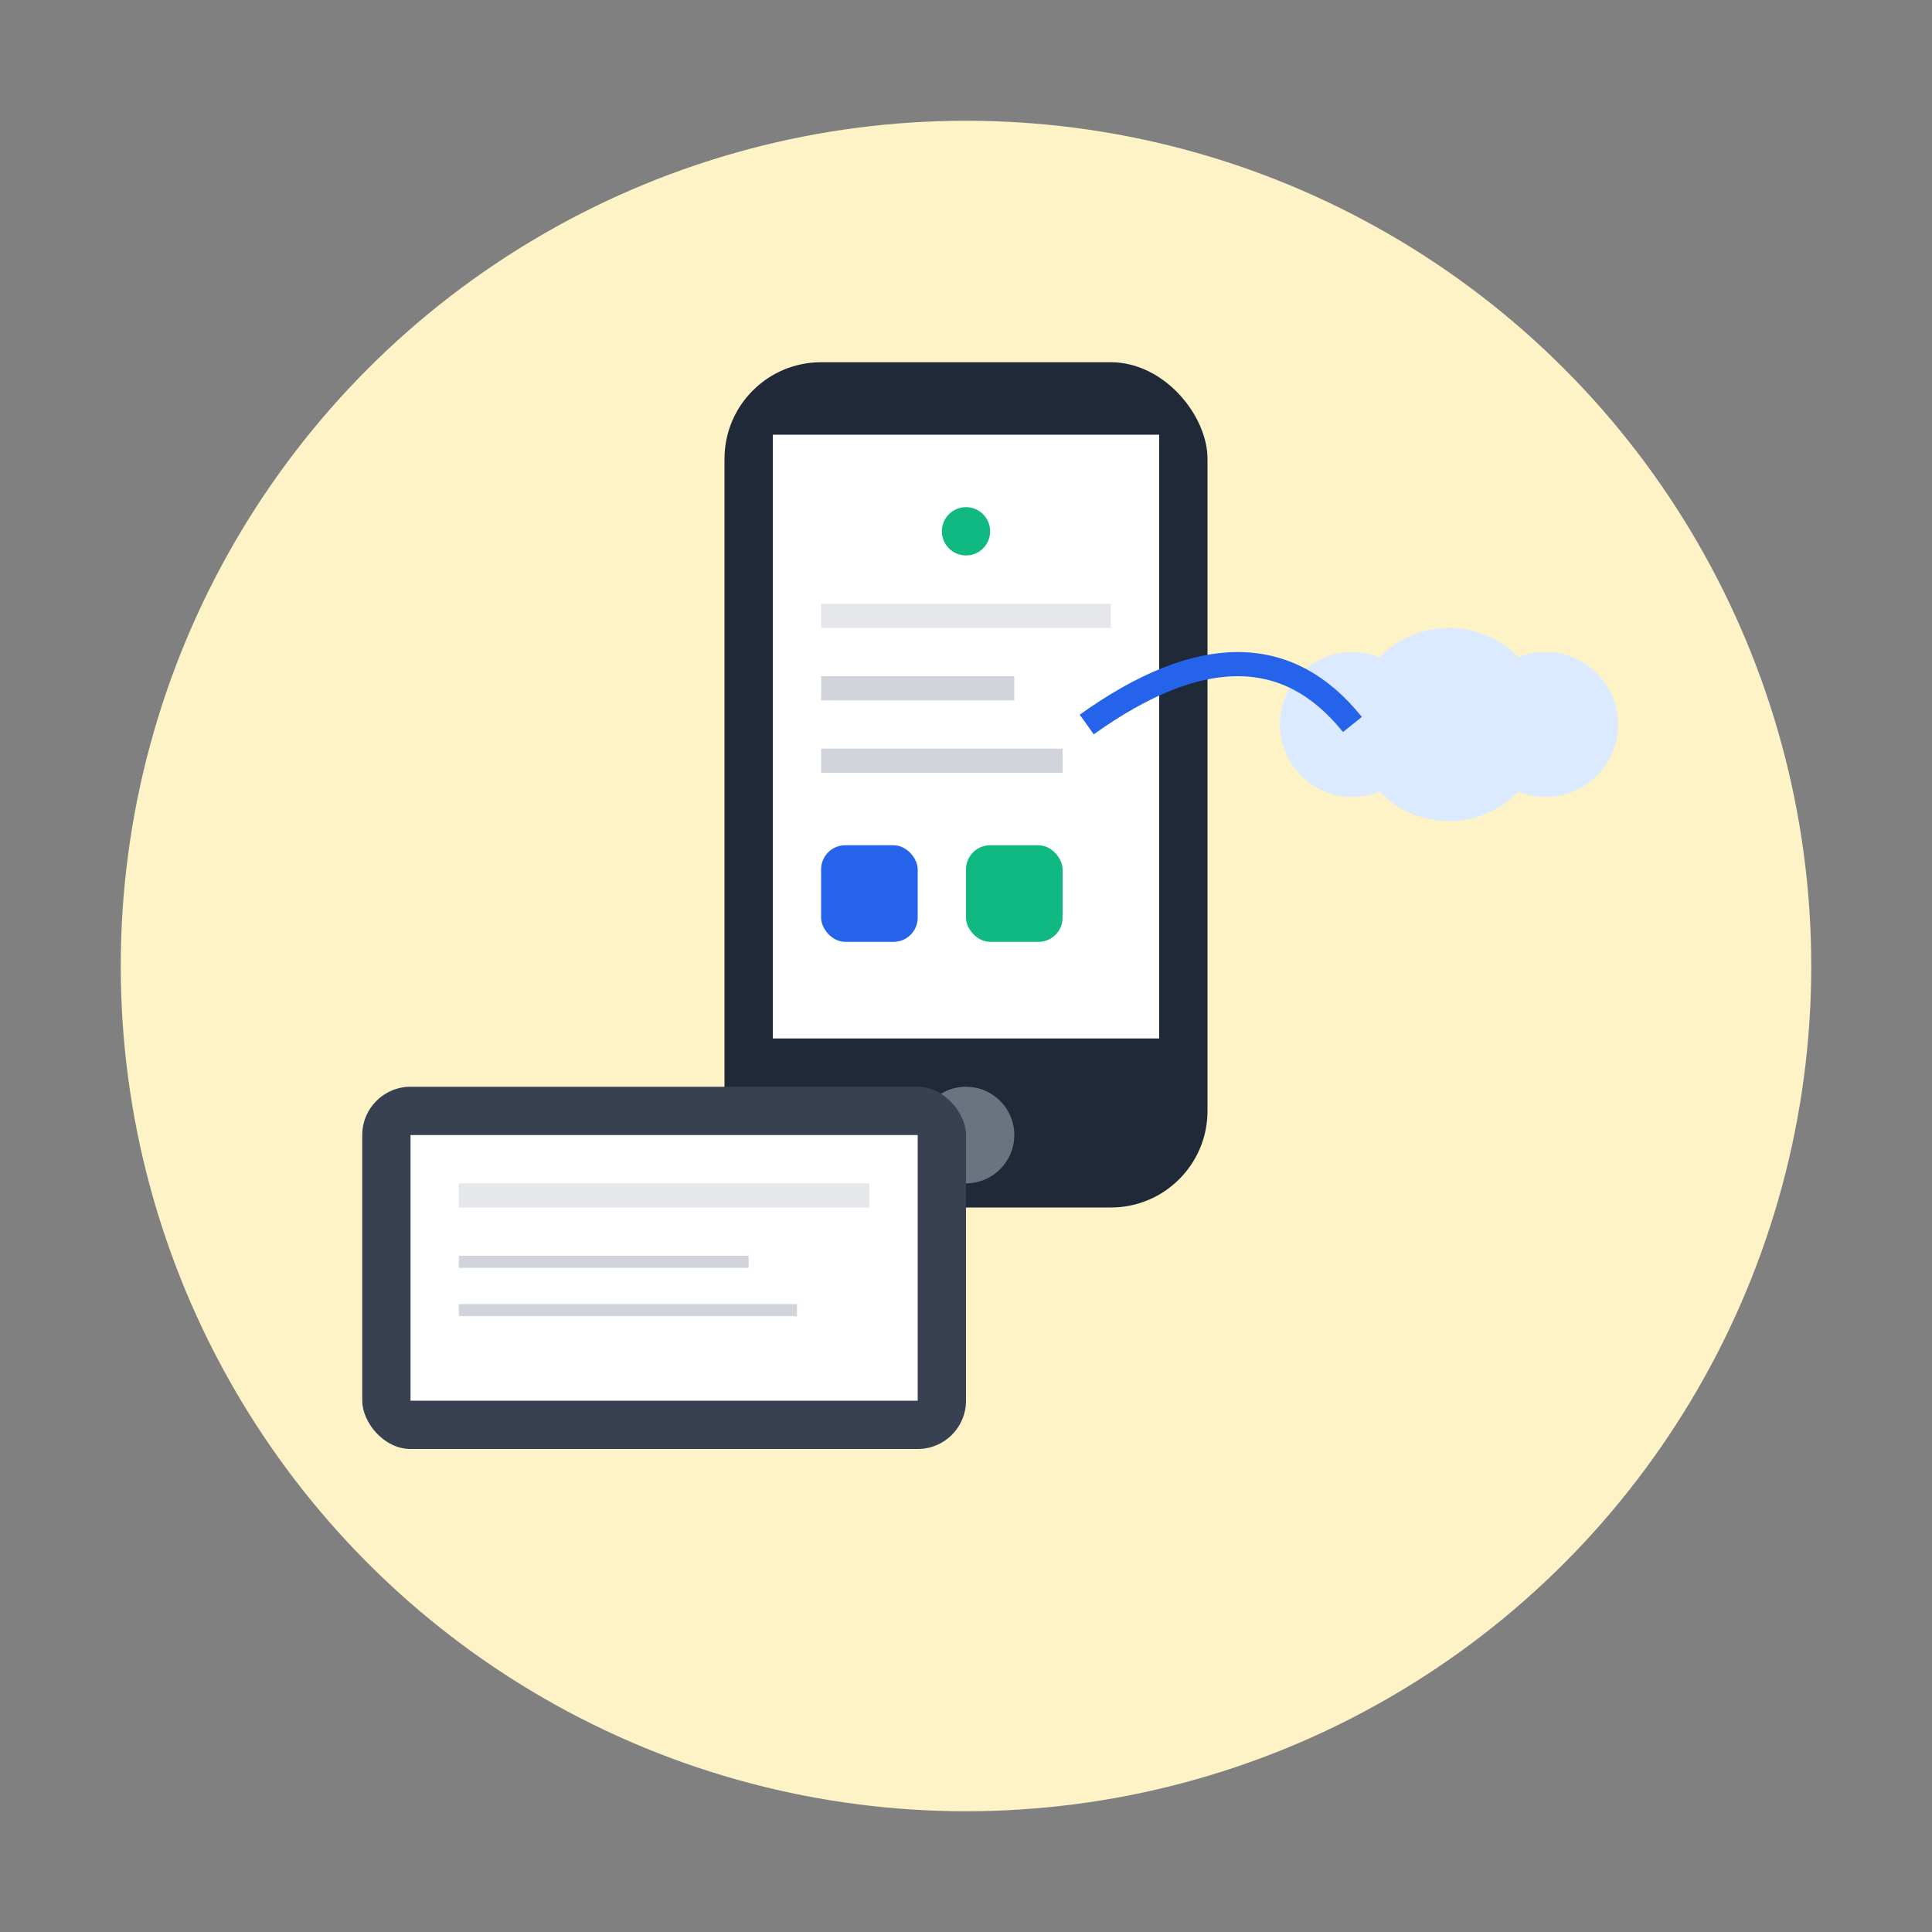
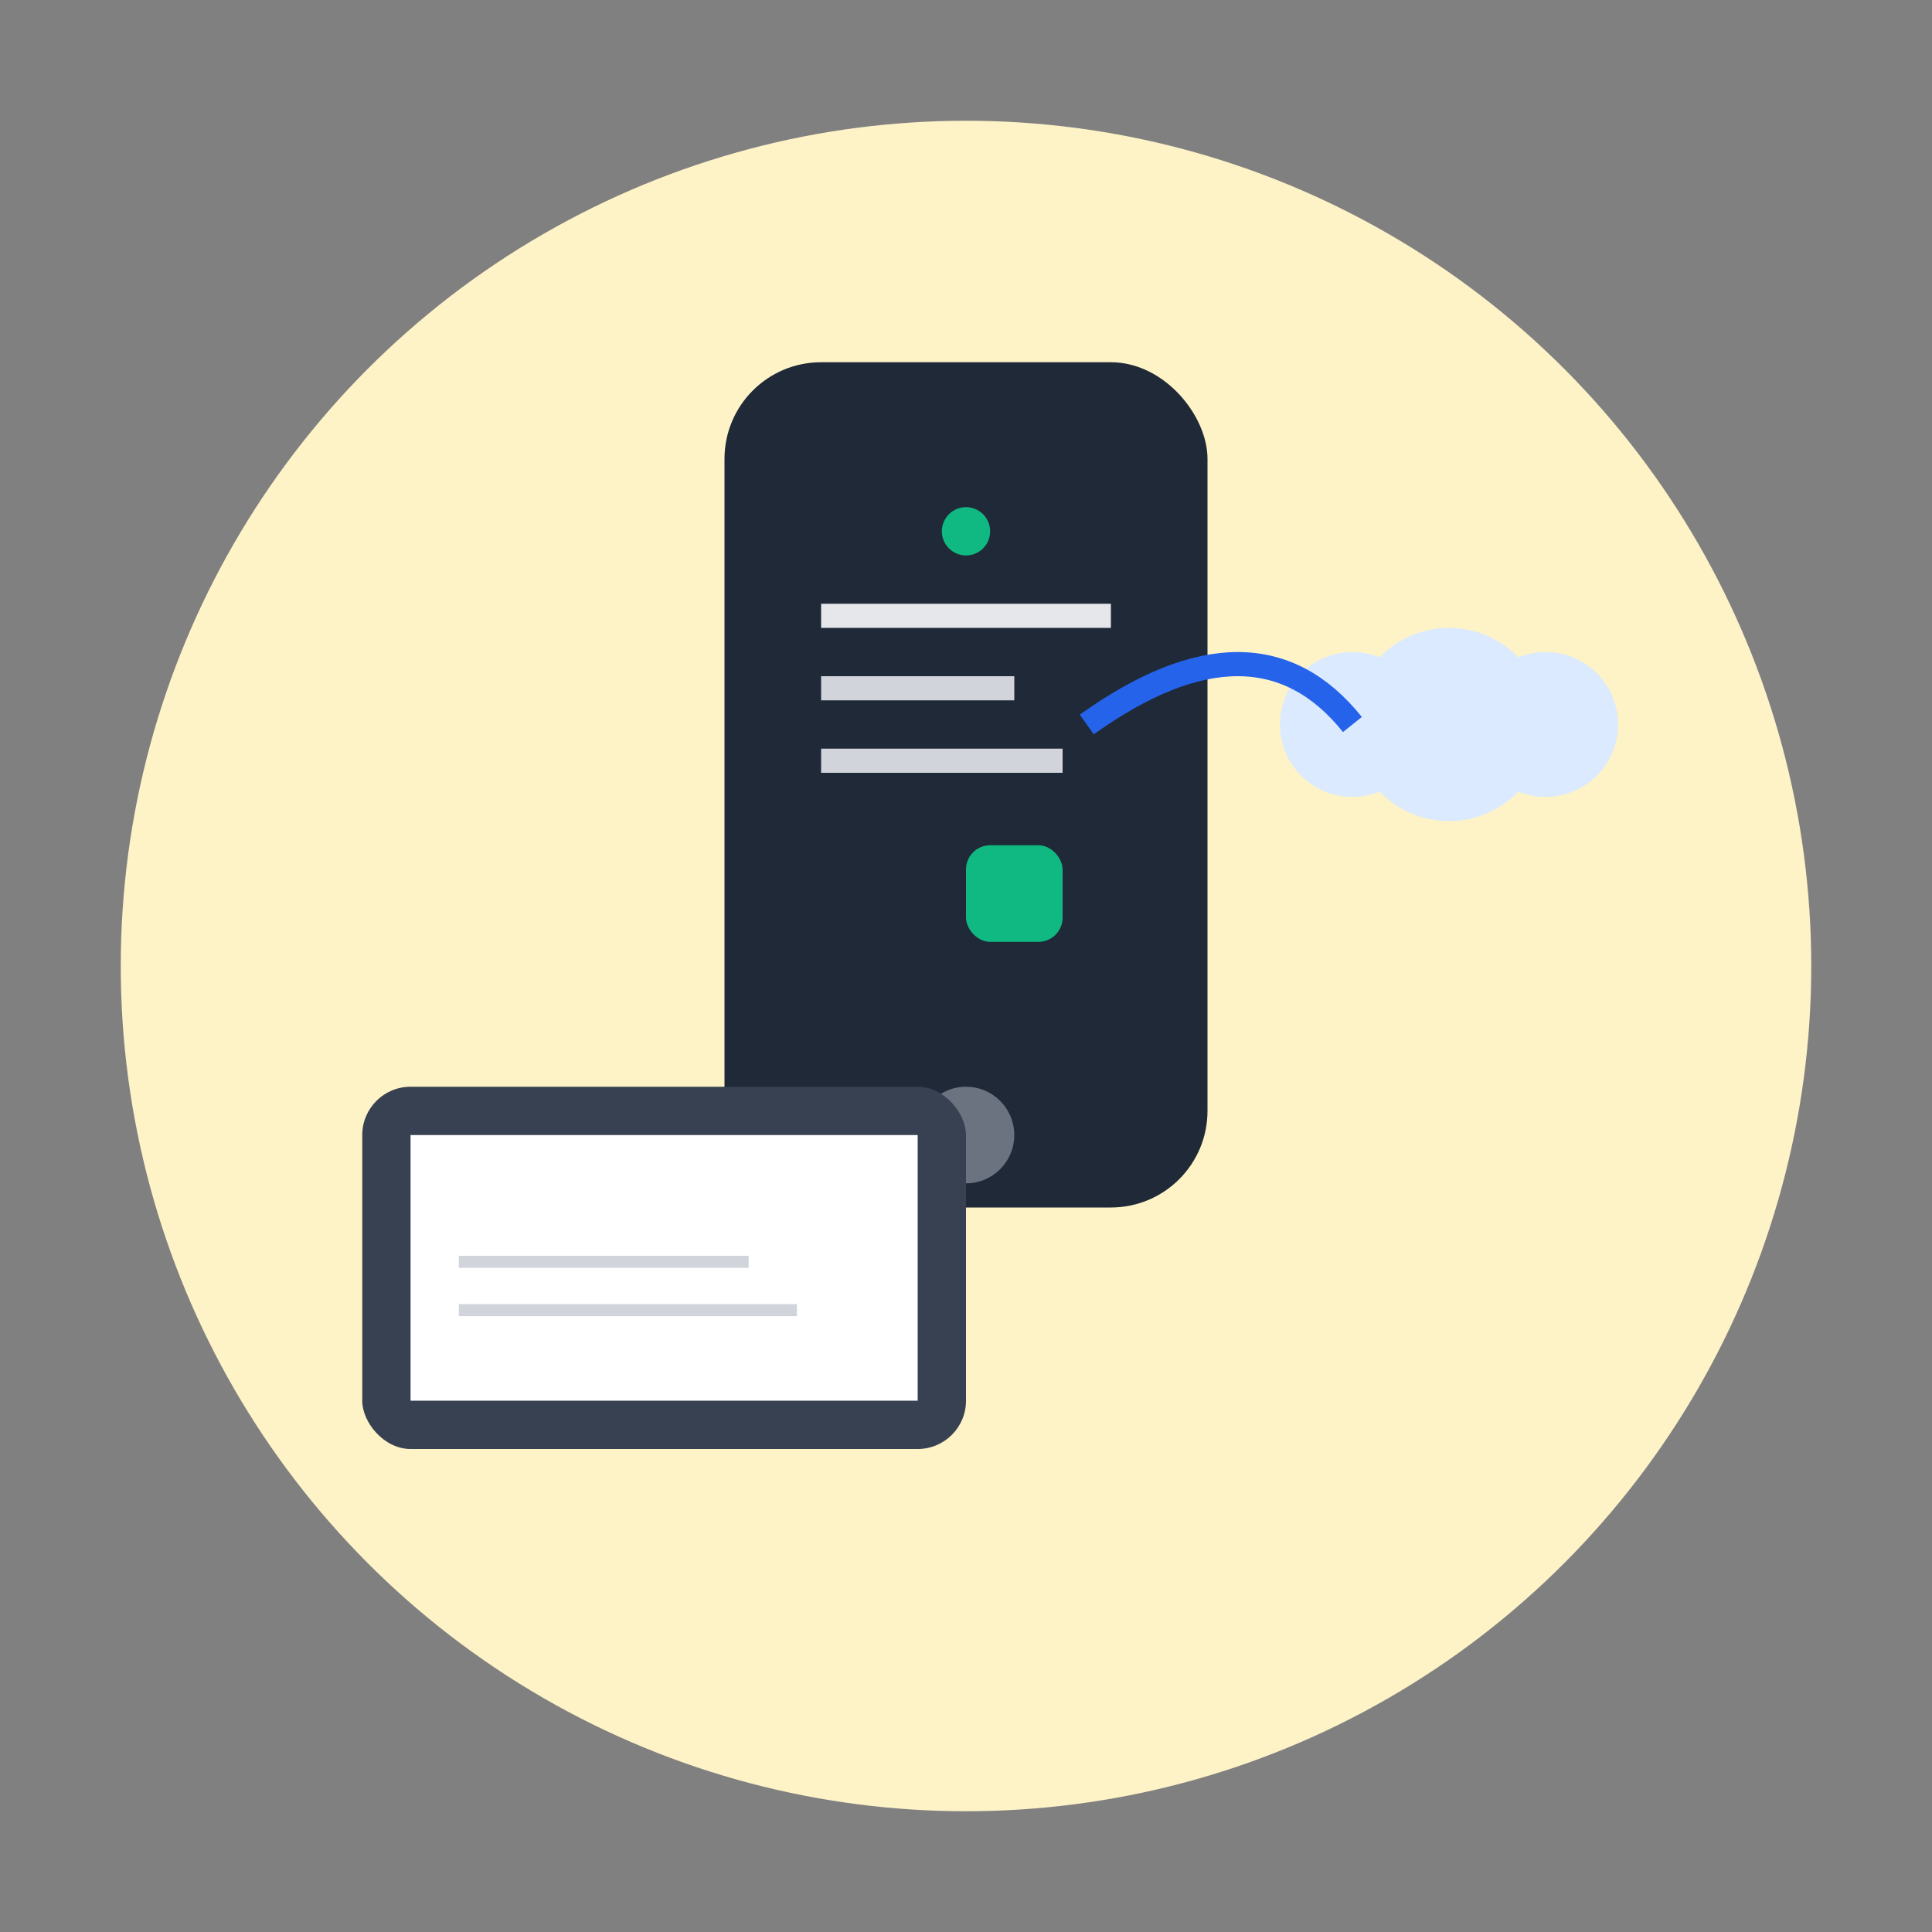
<svg xmlns="http://www.w3.org/2000/svg" width="80" height="80" viewBox="0 0 80 80" fill="none">
  <rect x="0" y="0" width="80" height="80" fill="#808080" stroke="none" />
  <circle cx="40" cy="40" r="35" fill="#fef3c7" />
  <rect x="30" y="15" width="20" height="35" rx="4" fill="#1f2937" />
-   <rect x="32" y="18" width="16" height="25" fill="white" />
  <circle cx="40" cy="22" r="1" fill="#10b981" />
  <rect x="34" y="25" width="12" height="1" fill="#e5e7eb" />
  <rect x="34" y="28" width="8" height="1" fill="#d1d5db" />
  <rect x="34" y="31" width="10" height="1" fill="#d1d5db" />
-   <rect x="34" y="35" width="4" height="4" rx="1" fill="#2563eb" />
  <rect x="40" y="35" width="4" height="4" rx="1" fill="#10b981" />
  <circle cx="40" cy="47" r="2" fill="#6b7280" />
  <rect x="15" y="45" width="25" height="15" rx="2" fill="#374151" />
  <rect x="17" y="47" width="21" height="11" fill="white" />
-   <rect x="19" y="49" width="17" height="1" fill="#e5e7eb" />
  <rect x="19" y="52" width="12" height="0.5" fill="#d1d5db" />
  <rect x="19" y="54" width="14" height="0.5" fill="#d1d5db" />
  <circle cx="60" cy="30" r="4" fill="#dbeafe" />
  <circle cx="56" cy="30" r="3" fill="#dbeafe" />
  <circle cx="64" cy="30" r="3" fill="#dbeafe" />
  <path d="M45 30 Q 52 25, 56 30" stroke="#2563eb" stroke-width="1" fill="none" />
</svg>